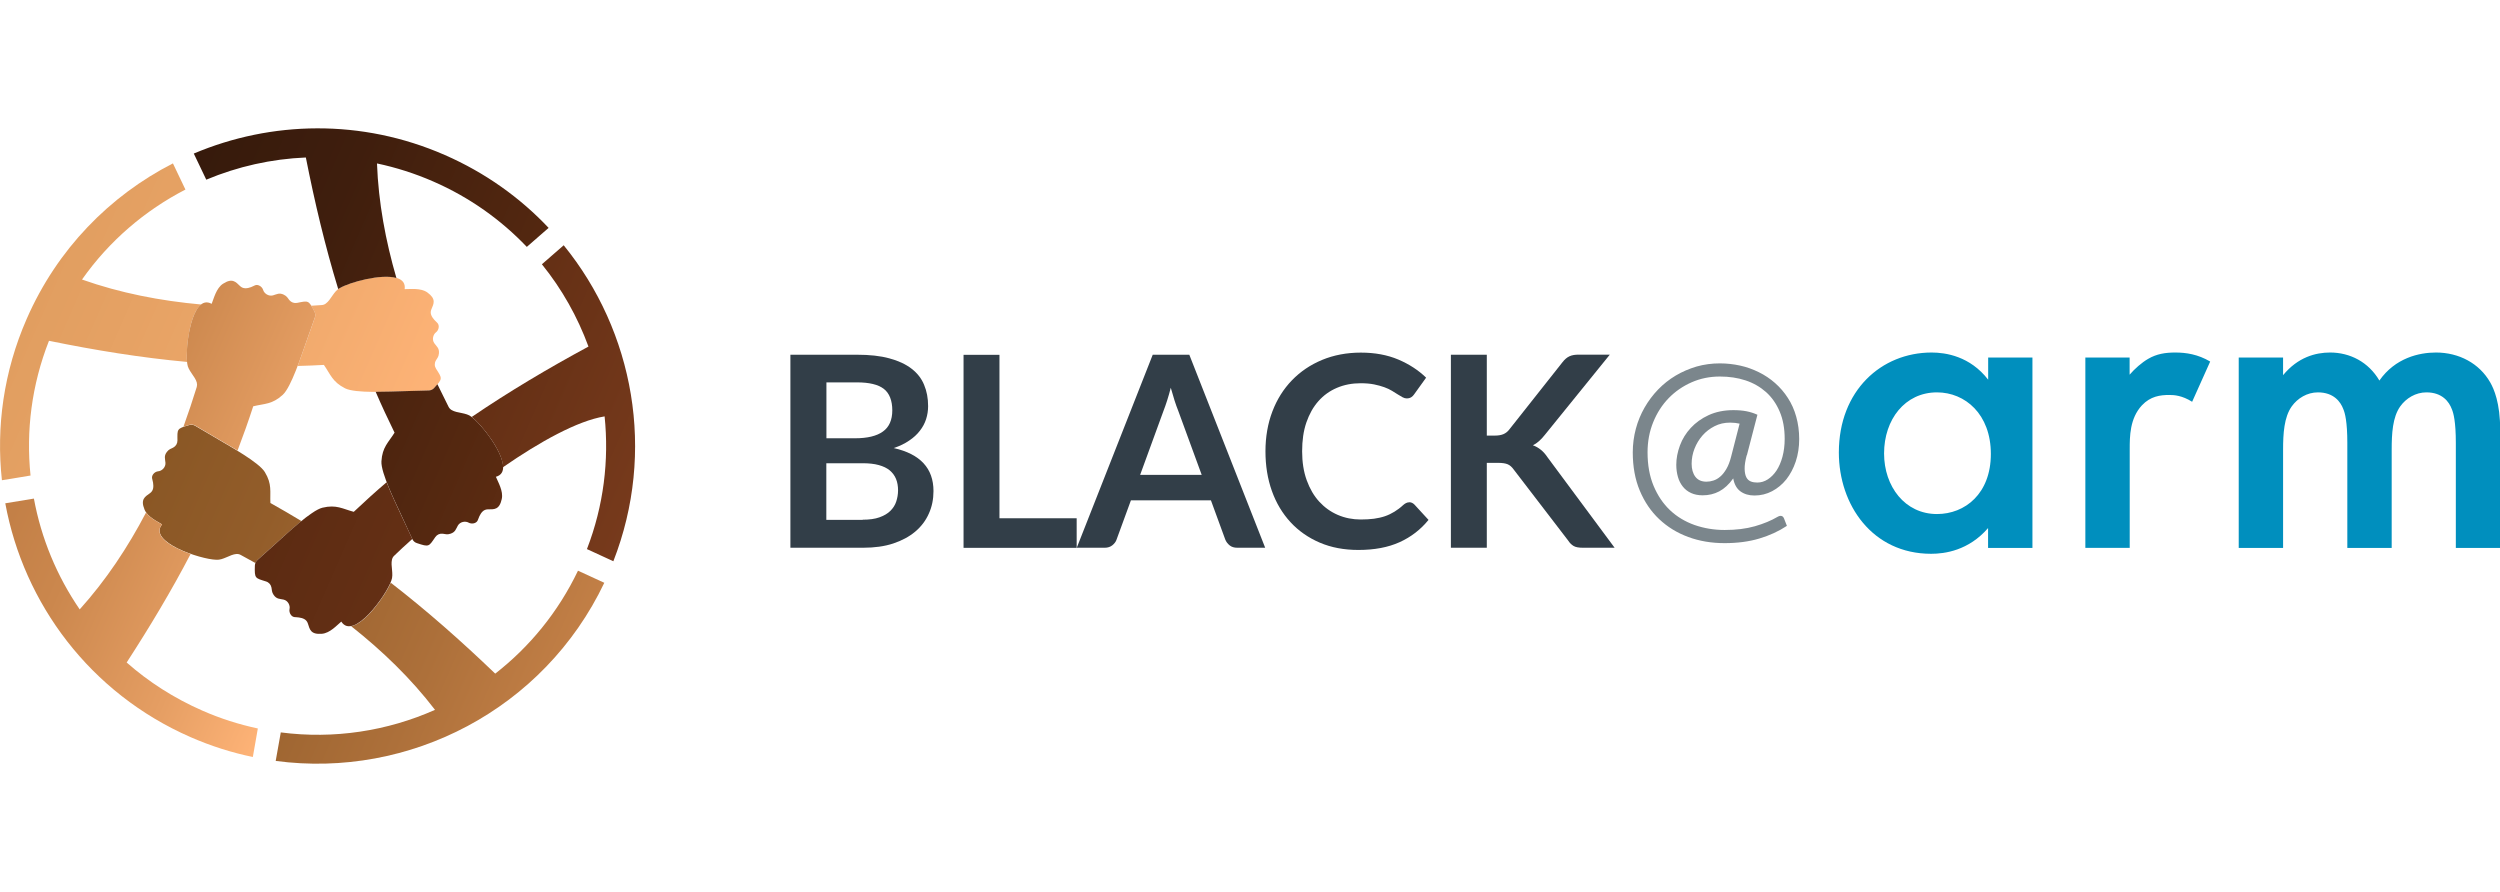
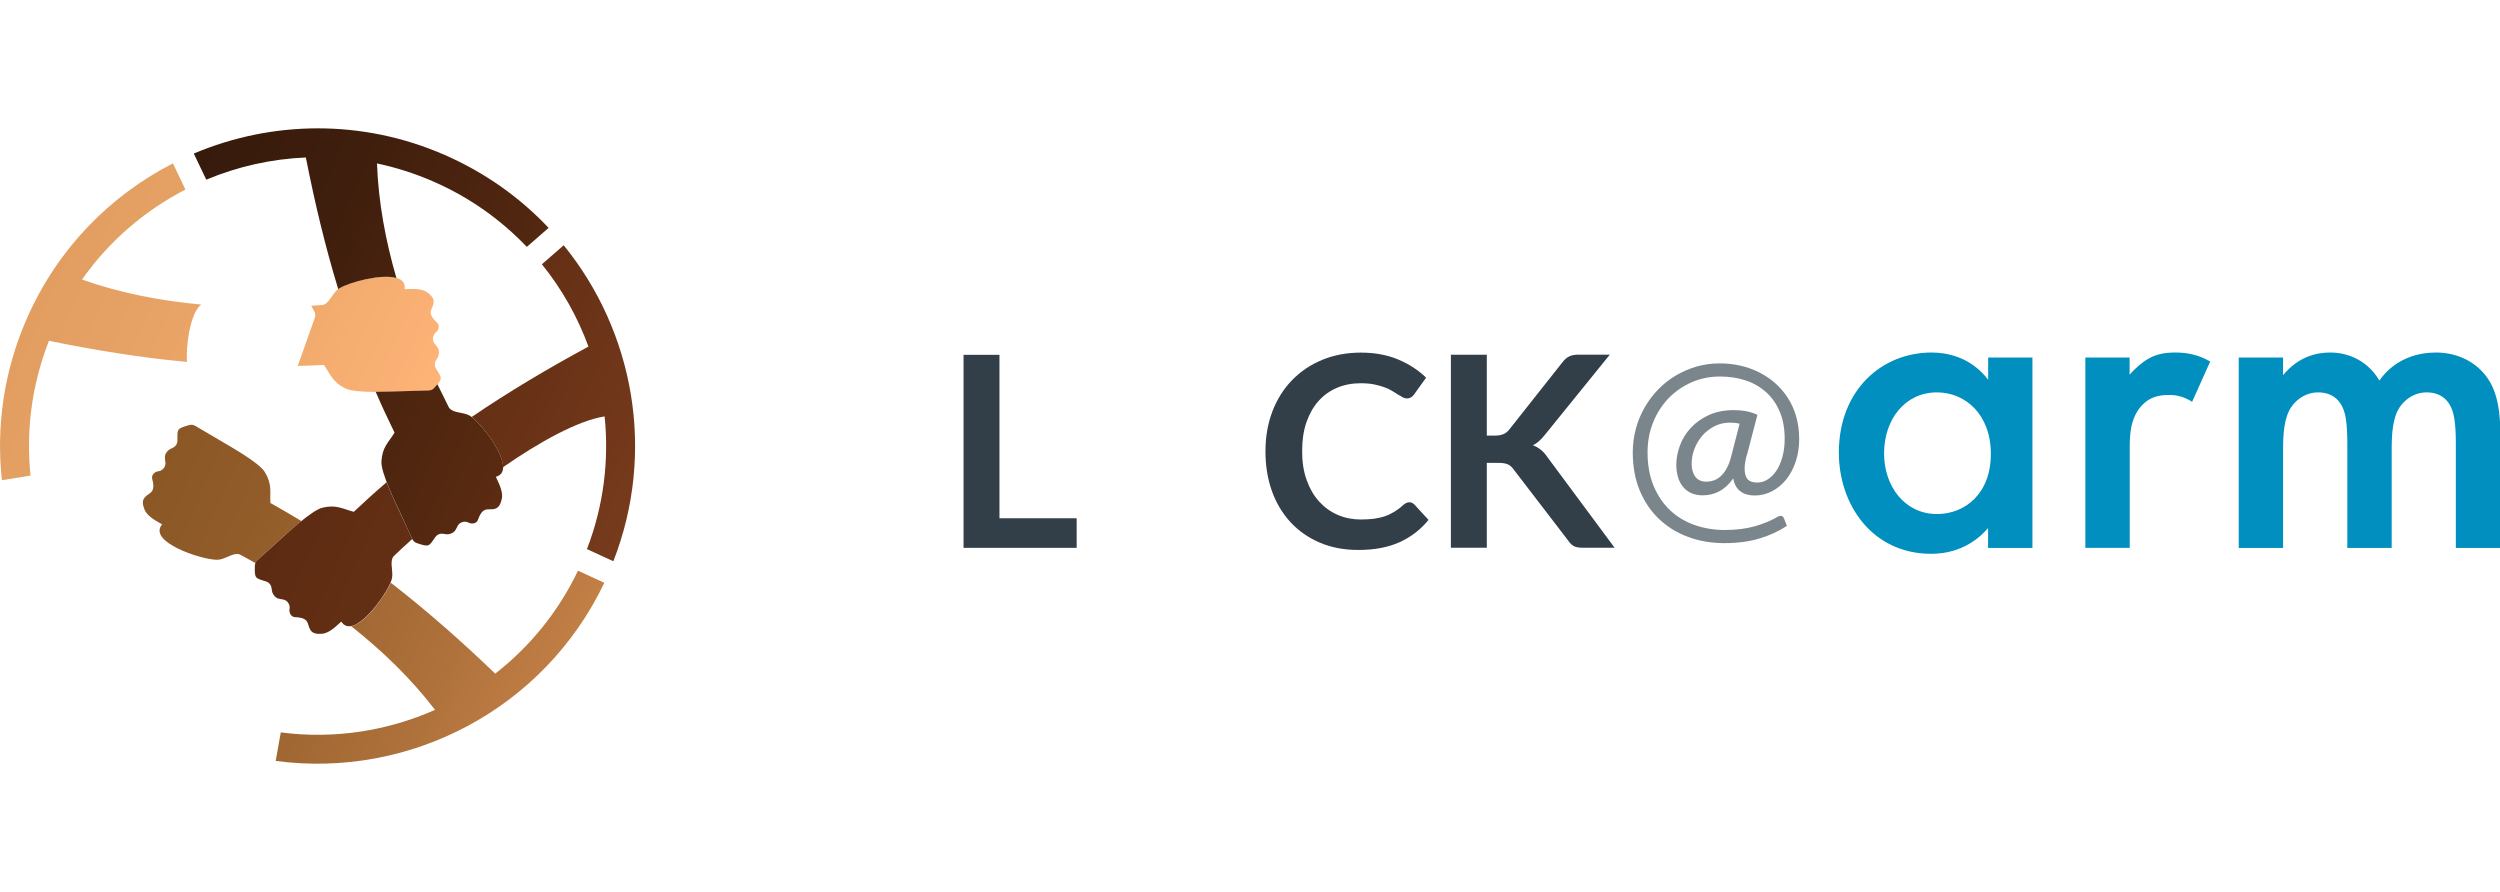
<svg xmlns="http://www.w3.org/2000/svg" id="Layer_1" data-name="Layer 1" width="260.34" height="92.9" viewBox="0 0 260.34 92.9">
  <defs>
    <style>
      .cls-1 {
        fill: #008fbe;
      }

      .cls-2 {
        fill: #323e48;
      }

      .cls-3 {
        fill: #7b868c;
      }

      .cls-4 {
        fill: url(#New_Gradient_Swatch_21);
      }

      .cls-4, .cls-5, .cls-6, .cls-7, .cls-8 {
        fill-rule: evenodd;
      }

      .cls-5 {
        fill: url(#New_Gradient_Swatch_23);
      }

      .cls-6 {
        fill: url(#New_Gradient_Swatch_19);
      }

      .cls-7 {
        fill: url(#New_Gradient_Swatch_25);
      }

      .cls-8 {
        fill: url(#New_Gradient_Swatch_24);
      }
    </style>
    <linearGradient id="New_Gradient_Swatch_19" data-name="New Gradient Swatch 19" x1="45.24" y1="342.46" x2="87.27" y2="342.46" gradientTransform="translate(99.34 -300.78) rotate(23.6)" gradientUnits="userSpaceOnUse">
      <stop offset="0" stop-color="#e19e60" />
      <stop offset=".44" stop-color="#eaa567" />
      <stop offset="1" stop-color="#feb377" />
    </linearGradient>
    <linearGradient id="New_Gradient_Swatch_21" data-name="New Gradient Swatch 21" x1="63.77" y1="361.13" x2="111.37" y2="361.13" gradientTransform="translate(99.34 -300.78) rotate(23.6)" gradientUnits="userSpaceOnUse">
      <stop offset="0" stop-color="#8a5725" />
      <stop offset=".27" stop-color="#935d2a" />
      <stop offset=".72" stop-color="#ad703a" />
      <stop offset="1" stop-color="#c27f46" />
    </linearGradient>
    <linearGradient id="New_Gradient_Swatch_24" data-name="New Gradient Swatch 24" x1="54.3" y1="330.73" x2="98.15" y2="330.73" gradientTransform="translate(99.34 -300.78) rotate(23.6)" gradientUnits="userSpaceOnUse">
      <stop offset="0" stop-color="#361a0c" />
      <stop offset=".36" stop-color="#3f1e0d" />
      <stop offset=".96" stop-color="#592a11" />
      <stop offset="1" stop-color="#5c2b12" />
    </linearGradient>
    <linearGradient id="New_Gradient_Swatch_23" data-name="New Gradient Swatch 23" x1="77.25" y1="339" x2="111.36" y2="339" gradientTransform="translate(99.34 -300.78) rotate(23.6)" gradientUnits="userSpaceOnUse">
      <stop offset="0" stop-color="#5c2b12" />
      <stop offset=".46" stop-color="#653015" />
      <stop offset="1" stop-color="#773a1c" />
    </linearGradient>
    <linearGradient id="New_Gradient_Swatch_25" data-name="New Gradient Swatch 25" x1="50.89" y1="354.59" x2="85.09" y2="354.59" gradientTransform="translate(99.34 -300.78) rotate(23.6)" gradientUnits="userSpaceOnUse">
      <stop offset="0" stop-color="#c27f46" />
      <stop offset=".25" stop-color="#cb874d" />
      <stop offset=".68" stop-color="#e59e63" />
      <stop offset="1" stop-color="#feb377" />
    </linearGradient>
  </defs>
  <g>
    <path class="cls-6" d="M30.99,38.11c.91-.02,1.82-.06,2.74-.11,.69,.99,.88,1.77,2.21,2.44,1.07,.54,4.56,.34,5.87,.31,.97-.02,1.93-.06,2.82-.08,.24,0,.44-.1,.6-.27,.9-1,.82-.99,.18-2-.17-.27-.18-.58-.02-.86,.13-.22,.29-.37,.32-.74,.05-.54-.23-.71-.47-1.04-.28-.37-.15-.92,.17-1.16,.13-.09,.27-.32,.28-.56,0-.38-.21-.45-.46-.73-.27-.31-.49-.67-.31-1.09,.25-.6,.53-1.07-.41-1.76-.69-.5-1.8-.34-2.37-.35,.33-2.34-5.3-.97-6.74-.12-.64,.32-.92,1.22-1.47,1.62-.13,.1-.27,.15-.44,.16-.36,.02-.72,.05-1.08,.07,.09,.15,.2,.35,.33,.6,.11,.21,.12,.43,.04,.66-.3,.83-.61,1.74-.94,2.66-.19,.52-.49,1.42-.84,2.35m-13-21.09c-6.56,3.36-12.04,8.91-15.22,16.19C.38,38.69-.41,44.47,.2,50.01l2.98-.49c-.48-4.63,.11-9.43,1.92-14.03,4.84,.99,9.59,1.76,14.38,2.2-.15-1.47,.29-5.08,1.47-5.98-4.23-.38-8.42-1.19-12.41-2.6,2.83-4.02,6.56-7.2,10.77-9.37l-1.3-2.72Z" />
    <path class="cls-4" d="M36.57,65.21c3.24,2.56,6.22,5.43,8.73,8.71-4.97,2.21-10.52,3.07-16.06,2.35l-.53,2.97c13.91,1.86,27.93-5.35,34.22-18.55l-2.74-1.26c-2.07,4.33-5.06,7.95-8.62,10.72-3.53-3.39-7.12-6.56-10.88-9.47-.58,1.37-2.66,4.27-4.12,4.53m-8.41-12.82c-.06-1.21,.19-1.96-.58-3.23-.62-1.02-3.68-2.7-4.81-3.38-.84-.5-1.67-.98-2.43-1.43-.2-.12-.42-.15-.65-.08-1.3,.37-1.22,.41-1.21,1.6,0,.32-.16,.59-.44,.74-.23,.12-.44,.16-.66,.45-.33,.43-.18,.72-.15,1.13,.04,.46-.36,.86-.76,.89-.16,.01-.4,.12-.53,.32-.21,.32-.06,.49,0,.86,.06,.41,.06,.82-.31,1.09-.53,.38-1.02,.63-.58,1.71,.32,.79,1.35,1.24,1.83,1.55-1.52,1.81,3.98,3.64,5.64,3.68,.71,.06,1.43-.55,2.1-.6,.16-.01,.31,.02,.45,.1,.51,.27,1.02,.55,1.53,.84,.05-.12,.12-.22,.22-.32,.66-.59,1.37-1.24,2.09-1.88,.53-.47,1.51-1.38,2.48-2.17-1.06-.64-2.14-1.27-3.23-1.88Z" />
    <path class="cls-8" d="M41.28,28.95c-1.13-3.89-1.87-7.87-2.02-11.89v-.04c1.98,.42,3.94,1.04,5.86,1.88,3.79,1.65,7.06,4,9.74,6.81l2.27-1.98c-2.96-3.14-6.6-5.75-10.81-7.59-8.66-3.79-18.07-3.56-26.14-.15l1.3,2.72c3.27-1.37,6.78-2.16,10.37-2.31,.93,4.7,2.01,9.25,3.37,13.7,.05-.04,.11-.07,.17-.1,1.04-.62,4.32-1.51,5.89-1.05m-.19,16.1c-.64,1.03-1.28,1.5-1.37,2.99-.07,1.2,1.48,4.32,2.03,5.52,.4,.89,.81,1.75,1.18,2.56,.1,.22,.26,.37,.49,.44,1.28,.43,1.23,.36,1.91-.63,.18-.26,.47-.39,.78-.35,.26,.03,.45,.12,.8,0,.52-.17,.56-.49,.77-.85,.23-.4,.78-.5,1.13-.3,.14,.08,.4,.13,.62,.04,.35-.14,.33-.37,.49-.71,.18-.37,.42-.71,.88-.72,.65,0,1.2,.07,1.45-1.07,.19-.83-.4-1.79-.61-2.32,2.28-.62-1.2-5.26-2.54-6.24-.55-.46-1.49-.36-2.07-.71-.14-.08-.24-.19-.32-.34-.39-.77-.78-1.56-1.16-2.35-.09,.11-.2,.23-.33,.38-.16,.18-.36,.27-.6,.27-.88,.02-1.84,.06-2.82,.08-.59,.01-1.63,.06-2.68,.06,.61,1.42,1.27,2.83,1.96,4.24Z" />
    <path class="cls-5" d="M40.27,50.21c-1.16,.99-2.3,2.02-3.43,3.09-1.17-.31-1.81-.78-3.26-.43-1.16,.28-3.69,2.69-4.67,3.56-.73,.65-1.43,1.3-2.09,1.88-.18,.16-.27,.36-.28,.6-.04,1.35,.02,1.28,1.16,1.64,.3,.09,.51,.33,.57,.64,.05,.25,.02,.47,.23,.77,.31,.44,.63,.39,1.03,.48,.45,.1,.71,.6,.62,.99-.04,.16,0,.42,.15,.61,.24,.3,.45,.2,.82,.26,.41,.06,.8,.19,.94,.63,.2,.62,.29,1.16,1.45,1.07,.85-.06,1.59-.91,2.03-1.27,1.27,2,4.67-2.7,5.21-4.27,.27-.66-.09-1.53,.07-2.19,.04-.16,.11-.29,.23-.4,.52-.51,1.16-1.1,1.88-1.74v-.03c-.38-.8-.79-1.67-1.2-2.56-.32-.71-.99-2.08-1.48-3.34m23.62,8.25c4.46-11.42,2.13-23.94-5.17-32.91l-2.27,1.98c2.09,2.58,3.72,5.49,4.85,8.57-4.24,2.29-8.29,4.7-12.16,7.33,1.05,.8,3.3,3.67,3.25,5.24,3.83-2.65,7.76-4.84,10.59-5.3,.47,4.56-.09,9.29-1.84,13.82l2.74,1.26Z" />
-     <path class="cls-7" d="M24.73,46.94c.58-1.52,1.13-3.06,1.64-4.63,1.18-.29,1.96-.18,3.07-1.19,.89-.81,1.95-4.13,2.4-5.37,.33-.91,.64-1.82,.94-2.66,.08-.22,.07-.45-.04-.66-.61-1.2-.63-1.12-1.8-.89-.31,.06-.61-.05-.81-.29-.16-.2-.24-.4-.57-.56-.49-.24-.74-.04-1.14,.07-.44,.12-.91-.19-1.02-.57-.04-.15-.2-.37-.42-.46-.35-.15-.49,.04-.84,.17-.39,.14-.8,.21-1.13-.1-.47-.45-.81-.88-1.79-.25-.71,.46-.96,1.56-1.18,2.09-2.07-1.15-2.81,4.6-2.54,6.24,.07,.71,.81,1.3,.99,1.95,.04,.16,.04,.31,0,.46-.43,1.39-.89,2.77-1.39,4.15,.16-.06,.35-.12,.6-.19,.23-.07,.45-.04,.65,.08,.76,.45,1.59,.93,2.43,1.43,.44,.27,1.19,.69,1.97,1.16M.55,52.41c1.92,10.44,8.83,19.77,19.29,24.35,2.13,.93,4.3,1.62,6.49,2.07l.52-2.97c-1.96-.42-3.9-1.03-5.8-1.87-2.94-1.29-5.58-2.99-7.86-5,2.42-3.73,4.66-7.47,6.66-11.3-1.97-.69-3.98-1.88-2.98-3.07-.41-.27-1.24-.65-1.66-1.25-1.9,3.63-4.17,7.05-6.91,10.09-2.38-3.47-4.01-7.41-4.77-11.54l-2.97,.49Z" />
  </g>
  <g>
    <g>
      <path class="cls-1" d="M207.03,37.23h4.62v19.83h-4.62v-2.07c-2.03,2.35-4.52,2.68-5.93,2.68-6.12,0-9.61-5.09-9.61-10.55,0-6.45,4.43-10.41,9.66-10.41,1.46,0,4,.38,5.89,2.83v-2.31Zm-10.83,9.99c0,3.44,2.17,6.31,5.51,6.31,2.92,0,5.61-2.12,5.61-6.26s-2.68-6.41-5.61-6.41c-3.34,0-5.51,2.83-5.51,6.36Zm20.95-9.99h4.62v1.79c.52-.61,1.27-1.27,1.93-1.65,.89-.52,1.79-.66,2.83-.66,1.13,0,2.36,.19,3.63,.94l-1.88,4.19c-1.04-.66-1.88-.71-2.36-.71-.99,0-1.98,.14-2.87,1.08-1.27,1.37-1.27,3.25-1.27,4.57v10.27h-4.62v-19.83Zm15.98,0h4.62v1.84c1.55-1.88,3.39-2.36,4.9-2.36,2.07,0,4,.99,5.13,2.92,1.65-2.36,4.14-2.92,5.89-2.92,2.4,0,4.52,1.13,5.65,3.11,.38,.66,1.04,2.12,1.04,4.99v12.25h-4.62v-10.93c0-2.21-.24-3.11-.42-3.53-.28-.75-.99-1.74-2.64-1.74-1.13,0-2.12,.61-2.73,1.46-.8,1.13-.89,2.83-.89,4.52v10.22h-4.62v-10.93c0-2.21-.24-3.11-.42-3.53-.28-.75-.99-1.74-2.64-1.74-1.13,0-2.12,.61-2.73,1.46-.8,1.13-.9,2.83-.9,4.52v10.22h-4.62v-19.83Z" />
      <path class="cls-3" d="M181.9,47.39c-.16,.59-.23,1.08-.22,1.45s.07,.66,.18,.87,.27,.35,.47,.43c.2,.08,.43,.11,.67,.11,.38,0,.75-.11,1.09-.33,.34-.22,.65-.53,.91-.92,.26-.4,.47-.88,.62-1.44s.23-1.18,.23-1.86c0-1.08-.17-2.02-.52-2.84s-.82-1.49-1.42-2.03c-.61-.54-1.32-.95-2.14-1.22-.82-.27-1.71-.4-2.67-.4-1.05,0-2.03,.2-2.94,.6-.91,.4-1.71,.95-2.39,1.65-.68,.7-1.22,1.54-1.61,2.5-.39,.96-.59,2.01-.59,3.14,0,1.33,.21,2.49,.63,3.5,.42,1,.99,1.85,1.71,2.53s1.57,1.19,2.55,1.54c.98,.34,2.02,.52,3.14,.52,1.19,0,2.24-.13,3.15-.39s1.7-.59,2.36-.98c.16-.09,.29-.12,.41-.09s.2,.12,.26,.26l.3,.77c-.84,.56-1.8,1-2.87,1.32s-2.27,.48-3.62,.48-2.62-.21-3.78-.64c-1.17-.43-2.17-1.05-3.03-1.86-.86-.81-1.53-1.8-2.02-2.97-.49-1.17-.73-2.5-.73-3.98,0-.85,.11-1.67,.32-2.46s.52-1.53,.91-2.21,.86-1.31,1.41-1.88c.55-.57,1.16-1.05,1.83-1.45s1.4-.71,2.17-.94c.78-.22,1.59-.33,2.43-.33,.72,0,1.42,.08,2.11,.23s1.34,.39,1.95,.69,1.18,.68,1.69,1.13c.51,.45,.96,.97,1.33,1.55,.38,.58,.67,1.23,.87,1.95s.31,1.49,.31,2.33-.12,1.62-.36,2.34-.57,1.33-.98,1.86c-.42,.52-.91,.93-1.48,1.23s-1.18,.45-1.84,.45c-.59,0-1.08-.15-1.47-.44s-.63-.74-.74-1.34c-.45,.63-.93,1.07-1.46,1.35s-1.11,.41-1.72,.41c-.46,0-.87-.08-1.21-.24-.35-.16-.63-.38-.86-.67-.23-.29-.4-.62-.51-1.01-.11-.39-.17-.81-.17-1.26,0-.66,.13-1.33,.38-2.01s.63-1.29,1.13-1.83c.5-.54,1.12-.99,1.86-1.33,.74-.34,1.6-.52,2.58-.52,.52,0,.98,.04,1.38,.12s.77,.2,1.12,.36l-1.1,4.23Zm-.73-3.27c-.3-.07-.64-.11-1.01-.11-.59,0-1.12,.12-1.61,.37s-.91,.57-1.26,.97-.63,.86-.83,1.37-.3,1.04-.3,1.58,.13,1.01,.39,1.35,.64,.51,1.15,.51c.24,0,.49-.04,.73-.12,.25-.08,.48-.21,.71-.41,.23-.19,.44-.46,.64-.8s.36-.76,.49-1.27l.89-3.46Z" />
    </g>
    <g>
-       <path class="cls-2" d="M89.24,36.94c1.32,0,2.44,.12,3.38,.38,.94,.25,1.7,.61,2.3,1.07,.6,.46,1.04,1.02,1.31,1.68,.28,.66,.42,1.4,.42,2.22,0,.47-.07,.92-.21,1.36-.14,.43-.35,.83-.65,1.21-.29,.38-.66,.72-1.11,1.02-.45,.31-.98,.57-1.61,.78,2.76,.62,4.14,2.11,4.14,4.48,0,.85-.16,1.64-.49,2.36-.32,.72-.8,1.35-1.42,1.87-.62,.52-1.39,.93-2.29,1.23-.91,.3-1.95,.44-3.11,.44h-7.59v-20.1h6.92Zm-3.18,2.89v5.81h2.98c1.28,0,2.25-.23,2.9-.7,.65-.46,.98-1.2,.98-2.21s-.3-1.79-.89-2.24-1.52-.67-2.78-.67h-3.18Zm3.78,14.29c.7,0,1.28-.08,1.75-.25s.85-.39,1.13-.67,.49-.6,.61-.97c.12-.37,.19-.76,.19-1.18s-.07-.83-.21-1.17c-.14-.35-.36-.64-.65-.89-.3-.25-.68-.43-1.15-.56-.47-.13-1.03-.19-1.69-.19h-3.77v5.9h3.78Z" />
      <path class="cls-2" d="M112.12,53.96v3.09h-11.78v-20.1h3.74v17.02h8.04Z" />
-       <path class="cls-2" d="M131.74,57.04h-2.89c-.33,0-.59-.08-.79-.24s-.36-.36-.46-.6l-1.5-4.1h-8.33l-1.5,4.1c-.07,.21-.22,.41-.43,.58s-.48,.26-.79,.26h-2.92l7.91-20.1h3.81l7.9,20.1Zm-6.6-7.59l-2.45-6.69c-.12-.3-.25-.65-.38-1.06-.13-.41-.26-.85-.39-1.32-.12,.47-.25,.92-.38,1.33-.13,.41-.26,.77-.38,1.08l-2.43,6.66h6.4Z" />
      <path class="cls-2" d="M146.75,52.3c.2,0,.38,.08,.54,.24l1.47,1.6c-.82,1.01-1.82,1.78-3.01,2.32-1.19,.54-2.62,.81-4.29,.81-1.49,0-2.83-.25-4.02-.76-1.19-.51-2.21-1.22-3.05-2.13-.84-.91-1.49-1.99-1.94-3.25-.45-1.26-.67-2.64-.67-4.13s.24-2.89,.72-4.15c.48-1.26,1.16-2.34,2.04-3.25,.88-.91,1.92-1.61,3.14-2.12,1.21-.5,2.56-.76,4.03-.76s2.76,.24,3.9,.72c1.13,.48,2.1,1.11,2.9,1.89l-1.25,1.74c-.07,.11-.17,.21-.29,.29-.12,.08-.28,.13-.48,.13-.14,0-.28-.04-.43-.12s-.31-.18-.49-.29-.38-.24-.61-.38c-.23-.14-.5-.27-.81-.38s-.66-.21-1.06-.29-.87-.12-1.4-.12c-.9,0-1.72,.16-2.47,.48s-1.39,.78-1.93,1.39c-.54,.61-.95,1.35-1.25,2.22s-.44,1.87-.44,3,.16,2.14,.48,3.02c.32,.88,.75,1.62,1.3,2.22,.55,.6,1.19,1.06,1.93,1.38,.74,.32,1.54,.48,2.39,.48,.51,0,.97-.03,1.38-.08,.41-.06,.79-.14,1.14-.26,.35-.12,.68-.28,.99-.47,.31-.19,.62-.42,.92-.7,.09-.08,.19-.15,.29-.2,.1-.05,.21-.08,.32-.08Z" />
      <path class="cls-2" d="M154.8,45.36h.88c.35,0,.64-.05,.88-.15,.23-.1,.43-.25,.6-.47l5.55-7.02c.23-.3,.47-.5,.73-.62s.58-.17,.97-.17h3.23l-6.77,8.36c-.4,.51-.81,.87-1.24,1.08,.31,.11,.58,.27,.83,.47,.25,.2,.48,.46,.7,.79l6.98,9.41h-3.29c-.45,0-.78-.06-.99-.19s-.4-.31-.55-.55l-5.69-7.42c-.18-.25-.38-.43-.61-.53-.23-.1-.57-.15-1-.15h-1.18v8.84h-3.74v-20.1h3.74v8.43Z" />
    </g>
  </g>
</svg>